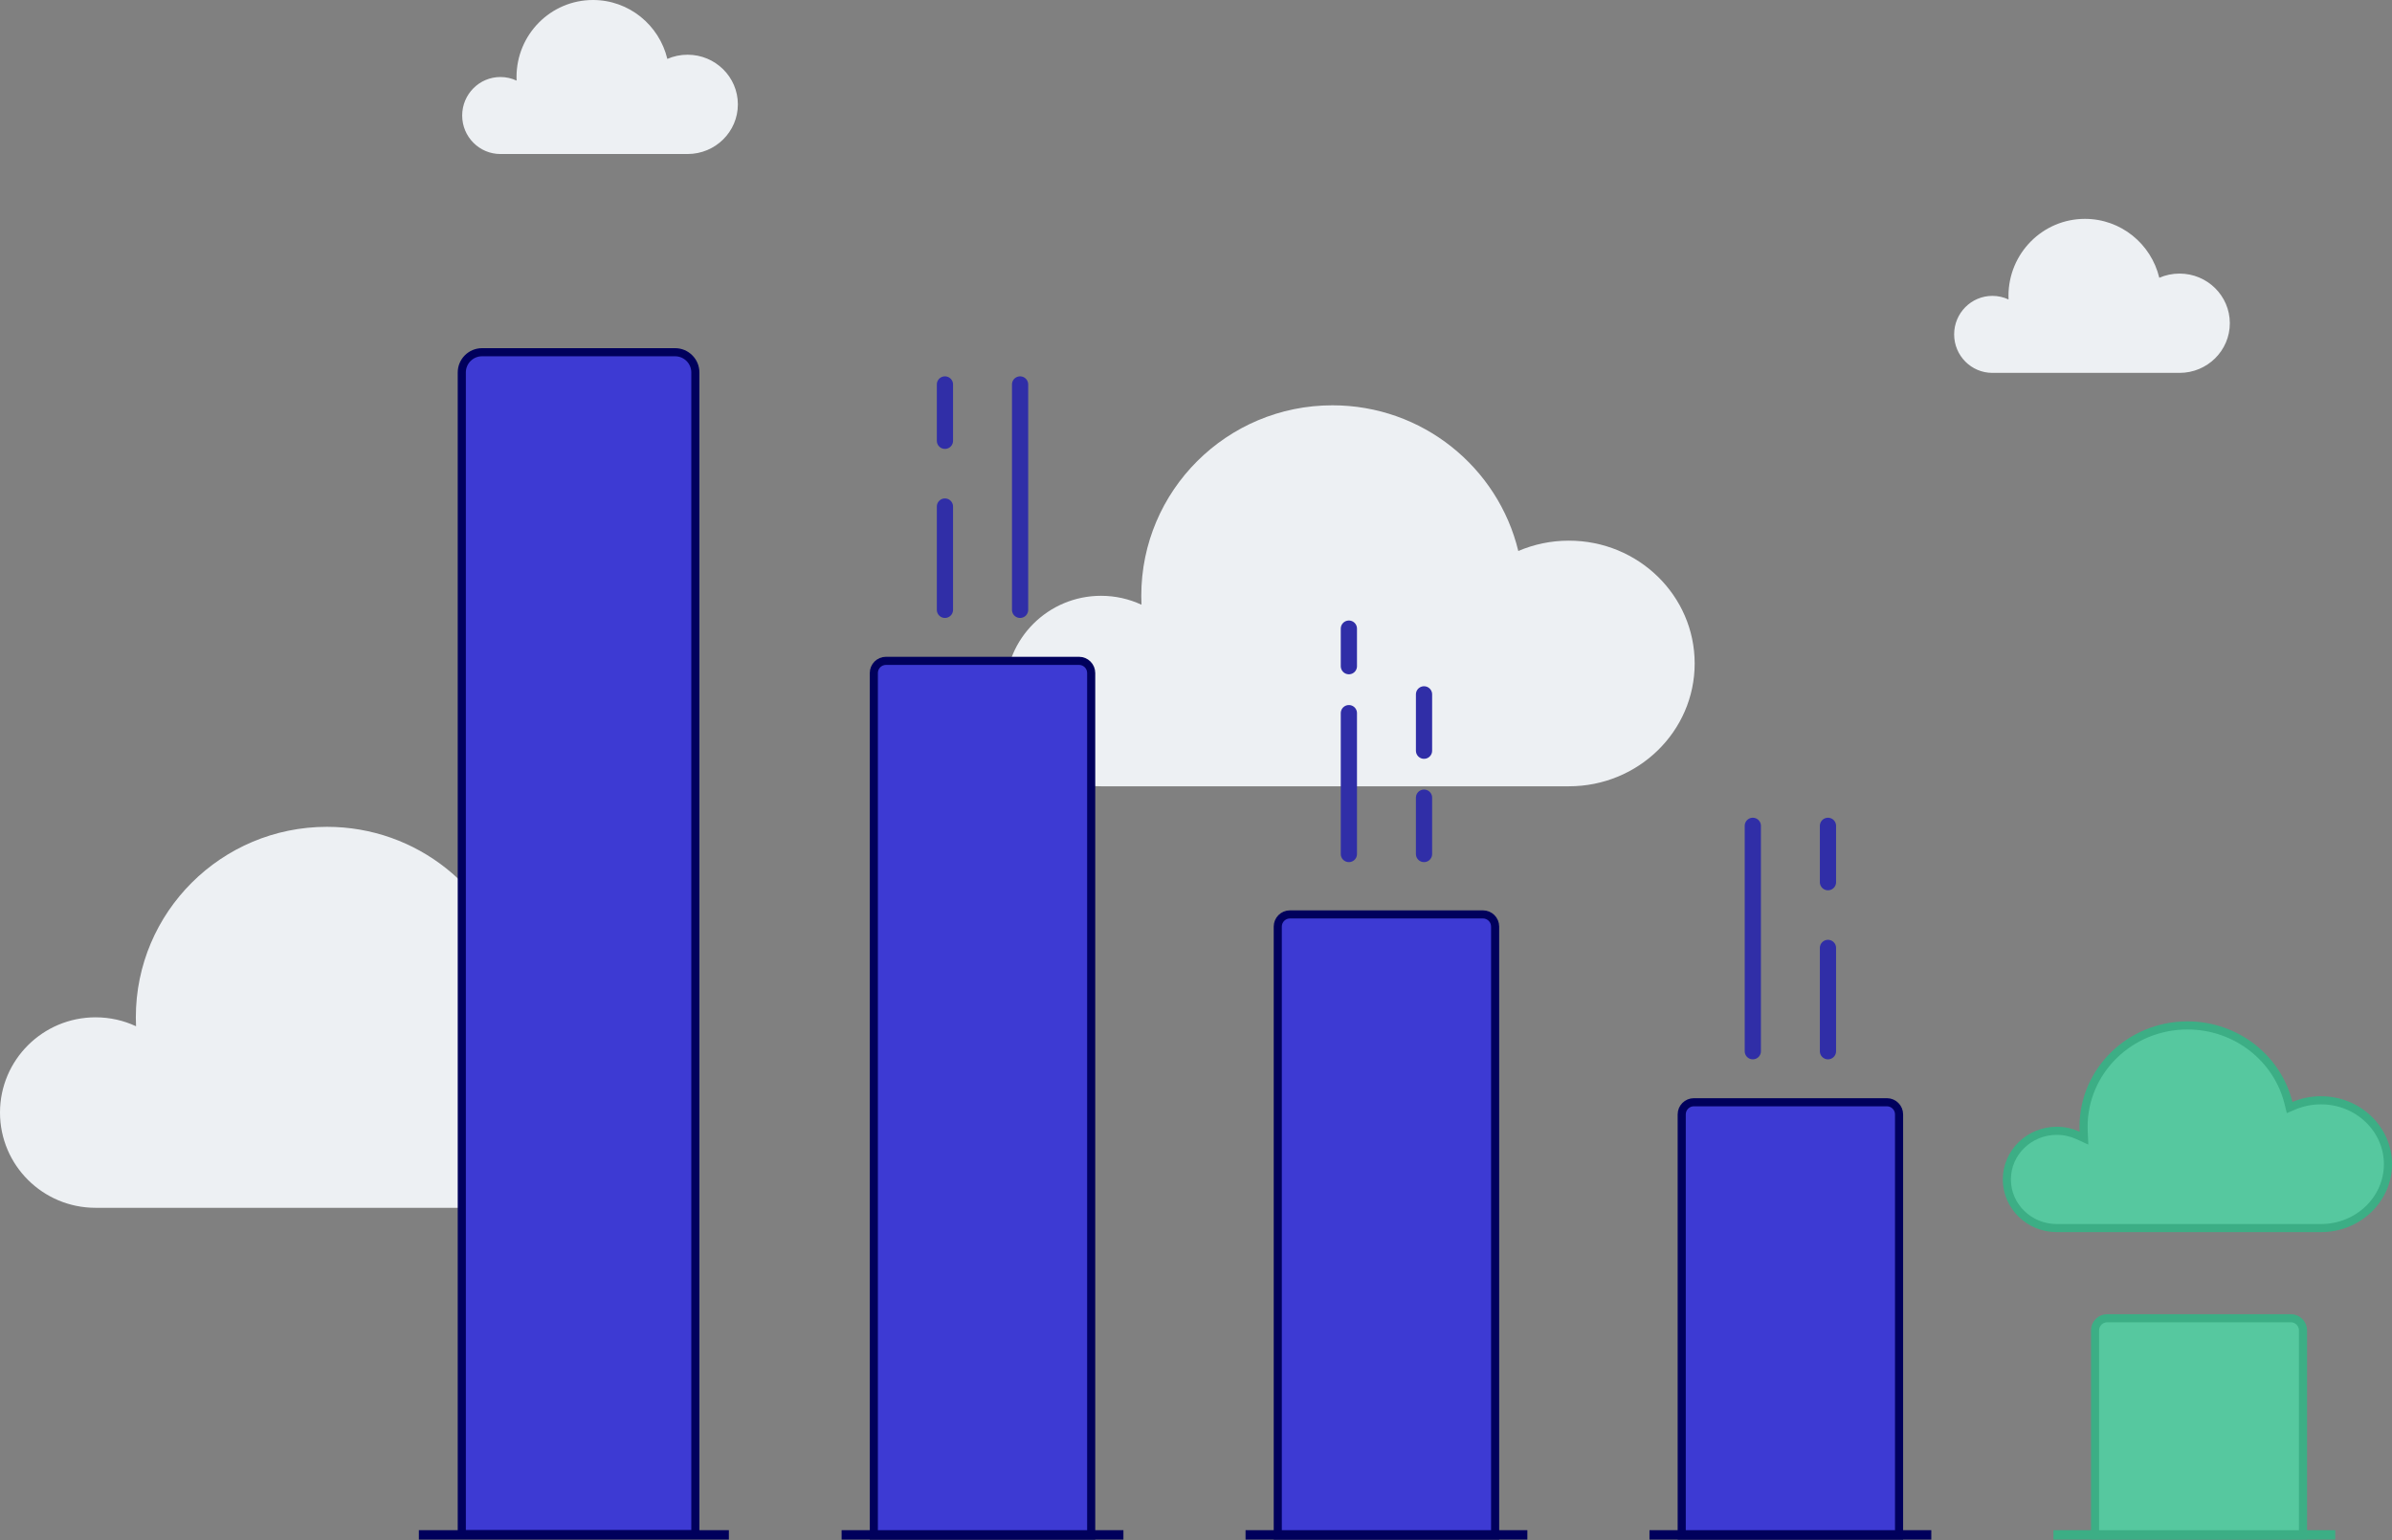
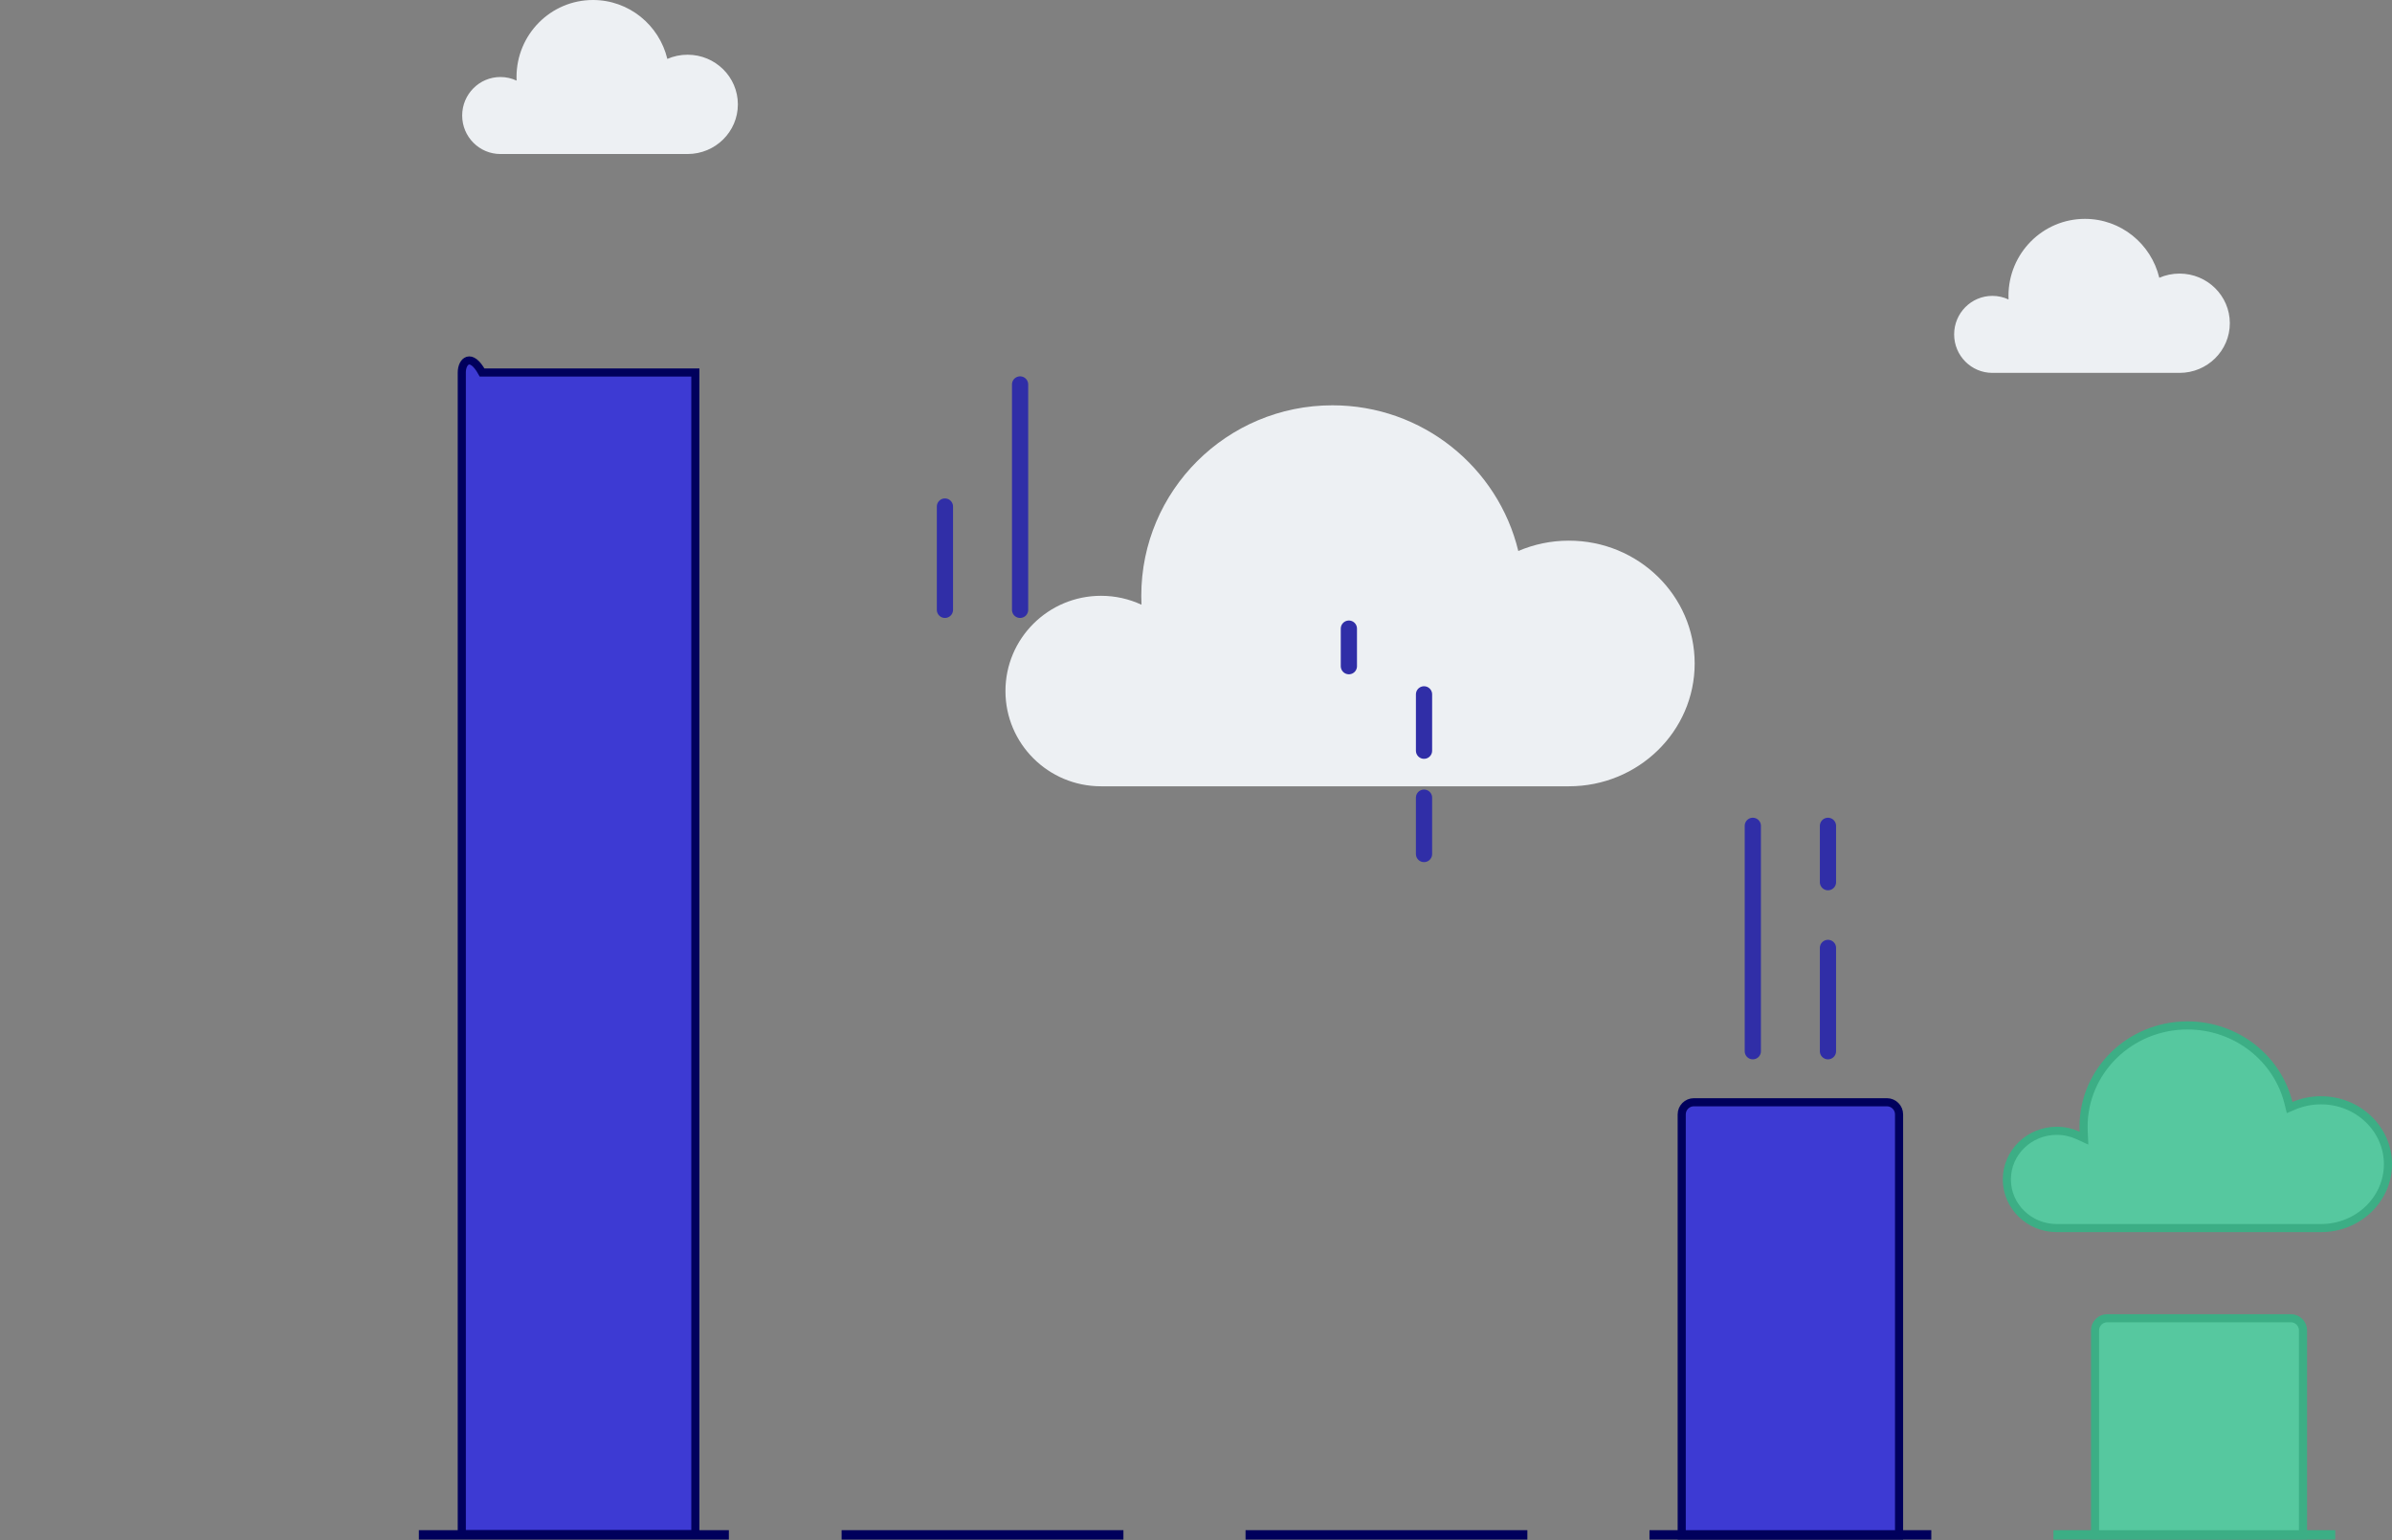
<svg xmlns="http://www.w3.org/2000/svg" width="295" height="190" viewBox="0 0 295 190" fill="none">
  <rect x="0" y="0" width="295" height="190" fill="#808080" stroke="none" />
-   <path fill-rule="evenodd" clip-rule="evenodd" d="M11.788 149C5.278 149 0 143.739 0 137.25C0 130.761 5.278 125.5 11.788 125.5C13.572 125.5 15.262 125.895 16.777 126.601C16.76 126.236 16.752 125.869 16.752 125.5C16.752 112.521 27.307 102 40.328 102C51.44 102 60.756 109.661 63.249 119.973C65.159 119.153 67.269 118.697 69.489 118.697C78.055 118.697 85 125.481 85 133.849C85 142.217 78.055 149 69.489 149C50.257 149 31.022 149 11.788 149Z" fill="#EDF0F3" />
  <path fill-rule="evenodd" clip-rule="evenodd" d="M135.788 97C129.278 97 124 91.739 124 85.25C124 78.761 129.278 73.5 135.788 73.5C137.571 73.5 139.262 73.895 140.777 74.601C140.76 74.236 140.752 73.869 140.752 73.5C140.752 60.521 151.307 50 164.328 50C175.44 50 184.756 57.661 187.249 67.973C189.159 67.153 191.269 66.697 193.489 66.697C202.056 66.697 209 73.481 209 81.849C209 90.216 202.056 97 193.489 97C174.257 97 155.022 97 135.788 97Z" fill="#EDF0F3" />
-   <path d="M85.256 189.268H85.756V188.768V45.951C85.756 44.571 84.637 43.451 83.256 43.451H59.451C58.071 43.451 56.951 44.571 56.951 45.951V188.768V189.268H57.451H85.256Z" fill="#3D3AD3" stroke="#00005C" />
-   <path d="M107.768 83.024C107.768 82.196 108.44 81.524 109.268 81.524H133.073C133.902 81.524 134.573 82.196 134.573 83.024V189.427H107.768V83.024Z" fill="#3D3AD3" stroke="#00005C" />
-   <path d="M157.585 114.305C157.585 113.476 158.257 112.805 159.085 112.805H182.89C183.719 112.805 184.39 113.476 184.39 114.305V189.427H157.585V114.305Z" fill="#3D3AD3" stroke="#00005C" />
+   <path d="M85.256 189.268H85.756V188.768V45.951H59.451C58.071 43.451 56.951 44.571 56.951 45.951V188.768V189.268H57.451H85.256Z" fill="#3D3AD3" stroke="#00005C" />
  <path d="M207.402 137.476C207.402 136.647 208.074 135.976 208.902 135.976H232.707C233.536 135.976 234.207 136.647 234.207 137.476V189.427H207.402V137.476Z" fill="#3D3AD3" stroke="#00005C" />
  <path d="M258.378 164.122C258.378 163.294 259.05 162.622 259.878 162.622H282.524C283.353 162.622 284.024 163.294 284.024 164.122V189.427H258.378V164.122Z" fill="#56C89F" stroke="#3CAE85" />
  <path d="M256.266 140.064L257.012 140.405L256.974 139.585C256.964 139.391 256.96 139.196 256.96 139C256.96 132.108 262.686 126.5 269.774 126.5C275.82 126.5 280.879 130.583 282.232 136.062L282.372 136.63L282.911 136.403C283.929 135.975 285.055 135.737 286.241 135.737C290.823 135.737 294.5 139.286 294.5 143.618C294.5 147.951 290.823 151.5 286.241 151.5H286.177H286.114H286.05H285.986H285.923H285.859H285.795H285.732H285.668H285.605H285.541H285.477H285.414H285.35H285.286H285.223H285.159H285.095H285.032H284.968H284.905H284.841H284.777H284.714H284.65H284.586H284.523H284.459H284.395H284.332H284.268H284.204H284.141H284.077H284.014H283.95H283.886H283.823H283.759H283.695H283.632H283.568H283.504H283.441H283.377H283.314H283.25H283.186H283.123H283.059H282.995H282.932H282.868H282.804H282.741H282.677H282.614H282.55H282.486H282.423H282.359H282.295H282.232H282.168H282.104H282.041H281.977H281.914H281.85H281.786H281.723H281.659H281.595H281.532H281.468H281.404H281.341H281.277H281.214H281.15H281.086H281.023H280.959H280.895H280.832H280.768H280.704H280.641H280.577H280.513H280.45H280.386H280.323H280.259H280.195H280.132H280.068H280.004H279.941H279.877H279.813H279.75H279.686H279.623H279.559H279.495H279.432H279.368H279.304H279.241H279.177H279.113H279.05H278.986H278.922H278.859H278.795H278.732H278.668H278.604H278.541H278.477H278.413H278.35H278.286H278.222H278.159H278.095H278.032H277.968H277.904H277.841H277.777H277.713H277.65H277.586H277.522H277.459H277.395H277.331H277.268H277.204H277.141H277.077H277.013H276.95H276.886H276.822H276.759H276.695H276.631H276.568H276.504H276.441H276.377H276.313H276.25H276.186H276.122H276.059H275.995H275.931H275.868H275.804H275.74H275.677H275.613H275.55H275.486H275.422H275.359H275.295H275.231H275.168H275.104H275.04H274.977H274.913H274.85H274.786H274.722H274.659H274.595H274.531H274.468H274.404H274.34H274.277H274.213H274.149H274.086H274.022H273.959H273.895H273.831H273.768H273.704H273.64H273.577H273.513H273.449H273.386H273.322H273.258H273.195H273.131H273.068H273.004H272.94H272.877H272.813H272.749H272.686H272.622H272.558H272.495H272.431H272.368H272.304H272.24H272.177H272.113H272.049H271.986H271.922H271.858H271.795H271.731H271.667H271.604H271.54H271.477H271.413H271.349H271.286H271.222H271.158H271.095H271.031H270.967H270.904H270.84H270.776H270.713H270.649H270.586H270.522H270.458H270.395H270.331H270.267H270.204H270.14H270.076H270.013H269.949H269.885H269.822H269.758H269.695H269.631H269.567H269.504H269.44H269.376H269.313H269.249H269.185H269.122H269.058H268.995H268.931H268.867H268.804H268.74H268.676H268.613H268.549H268.485H268.422H268.358H268.294H268.231H268.167H268.104H268.04H267.976H267.913H267.849H267.785H267.722H267.658H267.594H267.531H267.467H267.403H267.34H267.276H267.213H267.149H267.085H267.022H266.958H266.894H266.831H266.767H266.703H266.64H266.576H266.512H266.449H266.385H266.322H266.258H266.194H266.131H266.067H266.003H265.94H265.876H265.812H265.749H265.685H265.621H265.558H265.494H265.431H265.367H265.303H265.24H265.176H265.112H265.049H264.985H264.921H264.858H264.794H264.73H264.667H264.603H264.54H264.476H264.412H264.349H264.285H264.221H264.158H264.094H264.03H263.967H263.903H263.84H263.776H263.712H263.649H263.585H263.521H263.458H263.394H263.33H263.267H263.203H263.139H263.076H263.012H262.949H262.885H262.821H262.758H262.694H262.63H262.567H262.503H262.439H262.376H262.312H262.248H262.185H262.121H262.058H261.994H261.93H261.867H261.803H261.739H261.676H261.612H261.548H261.485H261.421H261.357H261.294H261.23H261.167H261.103H261.039H260.976H260.912H260.848H260.785H260.721H260.657H260.594H260.53H260.466H260.403H260.339H260.276H260.212H260.148H260.085H260.021H259.957H259.894H259.83H259.766H259.703H259.639H259.576H259.512H259.448H259.385H259.321H259.257H259.194H259.13H259.066H259.003H258.939H258.875H258.812H258.748H258.685H258.621H258.557H258.494H258.43H258.366H258.303H258.239H258.175H258.112H258.048H257.984H257.921H257.857H257.794H257.73H257.666H257.603H257.539H257.475H257.412H257.348H257.284H257.221H257.157H257.094H257.03H256.966H256.903H256.839H256.775H256.712H256.648H256.584H256.521H256.457H256.393H256.33H256.266H256.203H256.139H256.075H256.012H255.948H255.884H255.821H255.757H255.693H255.63H255.566H255.502H255.439H255.375H255.312H255.248H255.184H255.121H255.057H254.993H254.93H254.866H254.802H254.739H254.675H254.612H254.548H254.484H254.421H254.357H254.293H254.23H254.166H254.102H254.039H253.975H253.911H253.848H253.784H253.721H253.657C250.245 151.5 247.5 148.803 247.5 145.5C247.5 142.197 250.245 139.5 253.657 139.5C254.591 139.5 255.475 139.702 256.266 140.064Z" fill="#56C89F" stroke="#3CAE85" />
  <path fill-rule="evenodd" clip-rule="evenodd" d="M245.715 46C243.111 46 241 43.873 241 41.25C241 38.627 243.111 36.5 245.715 36.5C246.429 36.5 247.105 36.66 247.711 36.945C247.704 36.798 247.701 36.649 247.701 36.5C247.701 31.253 251.923 27 257.131 27C261.576 27 265.302 30.097 266.3 34.266C267.063 33.934 267.908 33.75 268.796 33.75C272.222 33.75 275 36.492 275 39.875C275 43.258 272.222 46 268.796 46C261.103 46 253.409 46 245.715 46Z" fill="#EDF0F3" />
  <path fill-rule="evenodd" clip-rule="evenodd" d="M61.715 19C59.111 19 57 16.873 57 14.25C57 11.627 59.111 9.5 61.715 9.5C62.429 9.5 63.105 9.66 63.711 9.945C63.704 9.798 63.701 9.649 63.701 9.5C63.701 4.253 67.923 0 73.131 0C77.576 0 81.302 3.097 82.3 7.266C83.064 6.934 83.908 6.75 84.796 6.75C88.222 6.75 91 9.492 91 12.875C91 16.258 88.222 19 84.796 19C77.103 19 69.409 19 61.715 19Z" fill="#EDF0F3" />
  <rect x="51.658" y="188.768" width="38.232" height="1.159" fill="#00005C" />
  <rect x="103.793" y="188.768" width="34.756" height="1.159" fill="#00005C" />
  <rect x="153.61" y="188.768" width="34.756" height="1.159" fill="#00005C" />
  <rect x="203.427" y="188.768" width="34.756" height="1.159" fill="#00005C" />
  <rect x="253.244" y="188.768" width="34.756" height="1.159" fill="#3CAE85" />
  <path d="M116.537 75.232L116.537 62.488" stroke="#302EA7" stroke-width="2" stroke-linecap="round" />
  <path d="M225.439 129.683L225.439 116.939" stroke="#302EA7" stroke-width="2" stroke-linecap="round" />
-   <path d="M166.354 105.354L166.354 87.976" stroke="#302EA7" stroke-width="2" stroke-linecap="round" />
  <path d="M125.805 75.232L125.805 47.427" stroke="#302EA7" stroke-width="2" stroke-linecap="round" />
  <path d="M216.171 129.683L216.171 101.878" stroke="#302EA7" stroke-width="2" stroke-linecap="round" />
  <path d="M175.622 105.354L175.622 98.402" stroke="#302EA7" stroke-width="2" stroke-linecap="round" />
-   <path d="M116.537 54.378L116.537 47.427" stroke="#302EA7" stroke-width="2" stroke-linecap="round" />
  <path d="M225.439 108.829L225.439 101.878" stroke="#302EA7" stroke-width="2" stroke-linecap="round" />
  <path d="M166.354 82.183L166.354 77.549" stroke="#302EA7" stroke-width="2" stroke-linecap="round" />
  <path d="M175.622 92.61L175.622 85.658" stroke="#302EA7" stroke-width="2" stroke-linecap="round" />
</svg>